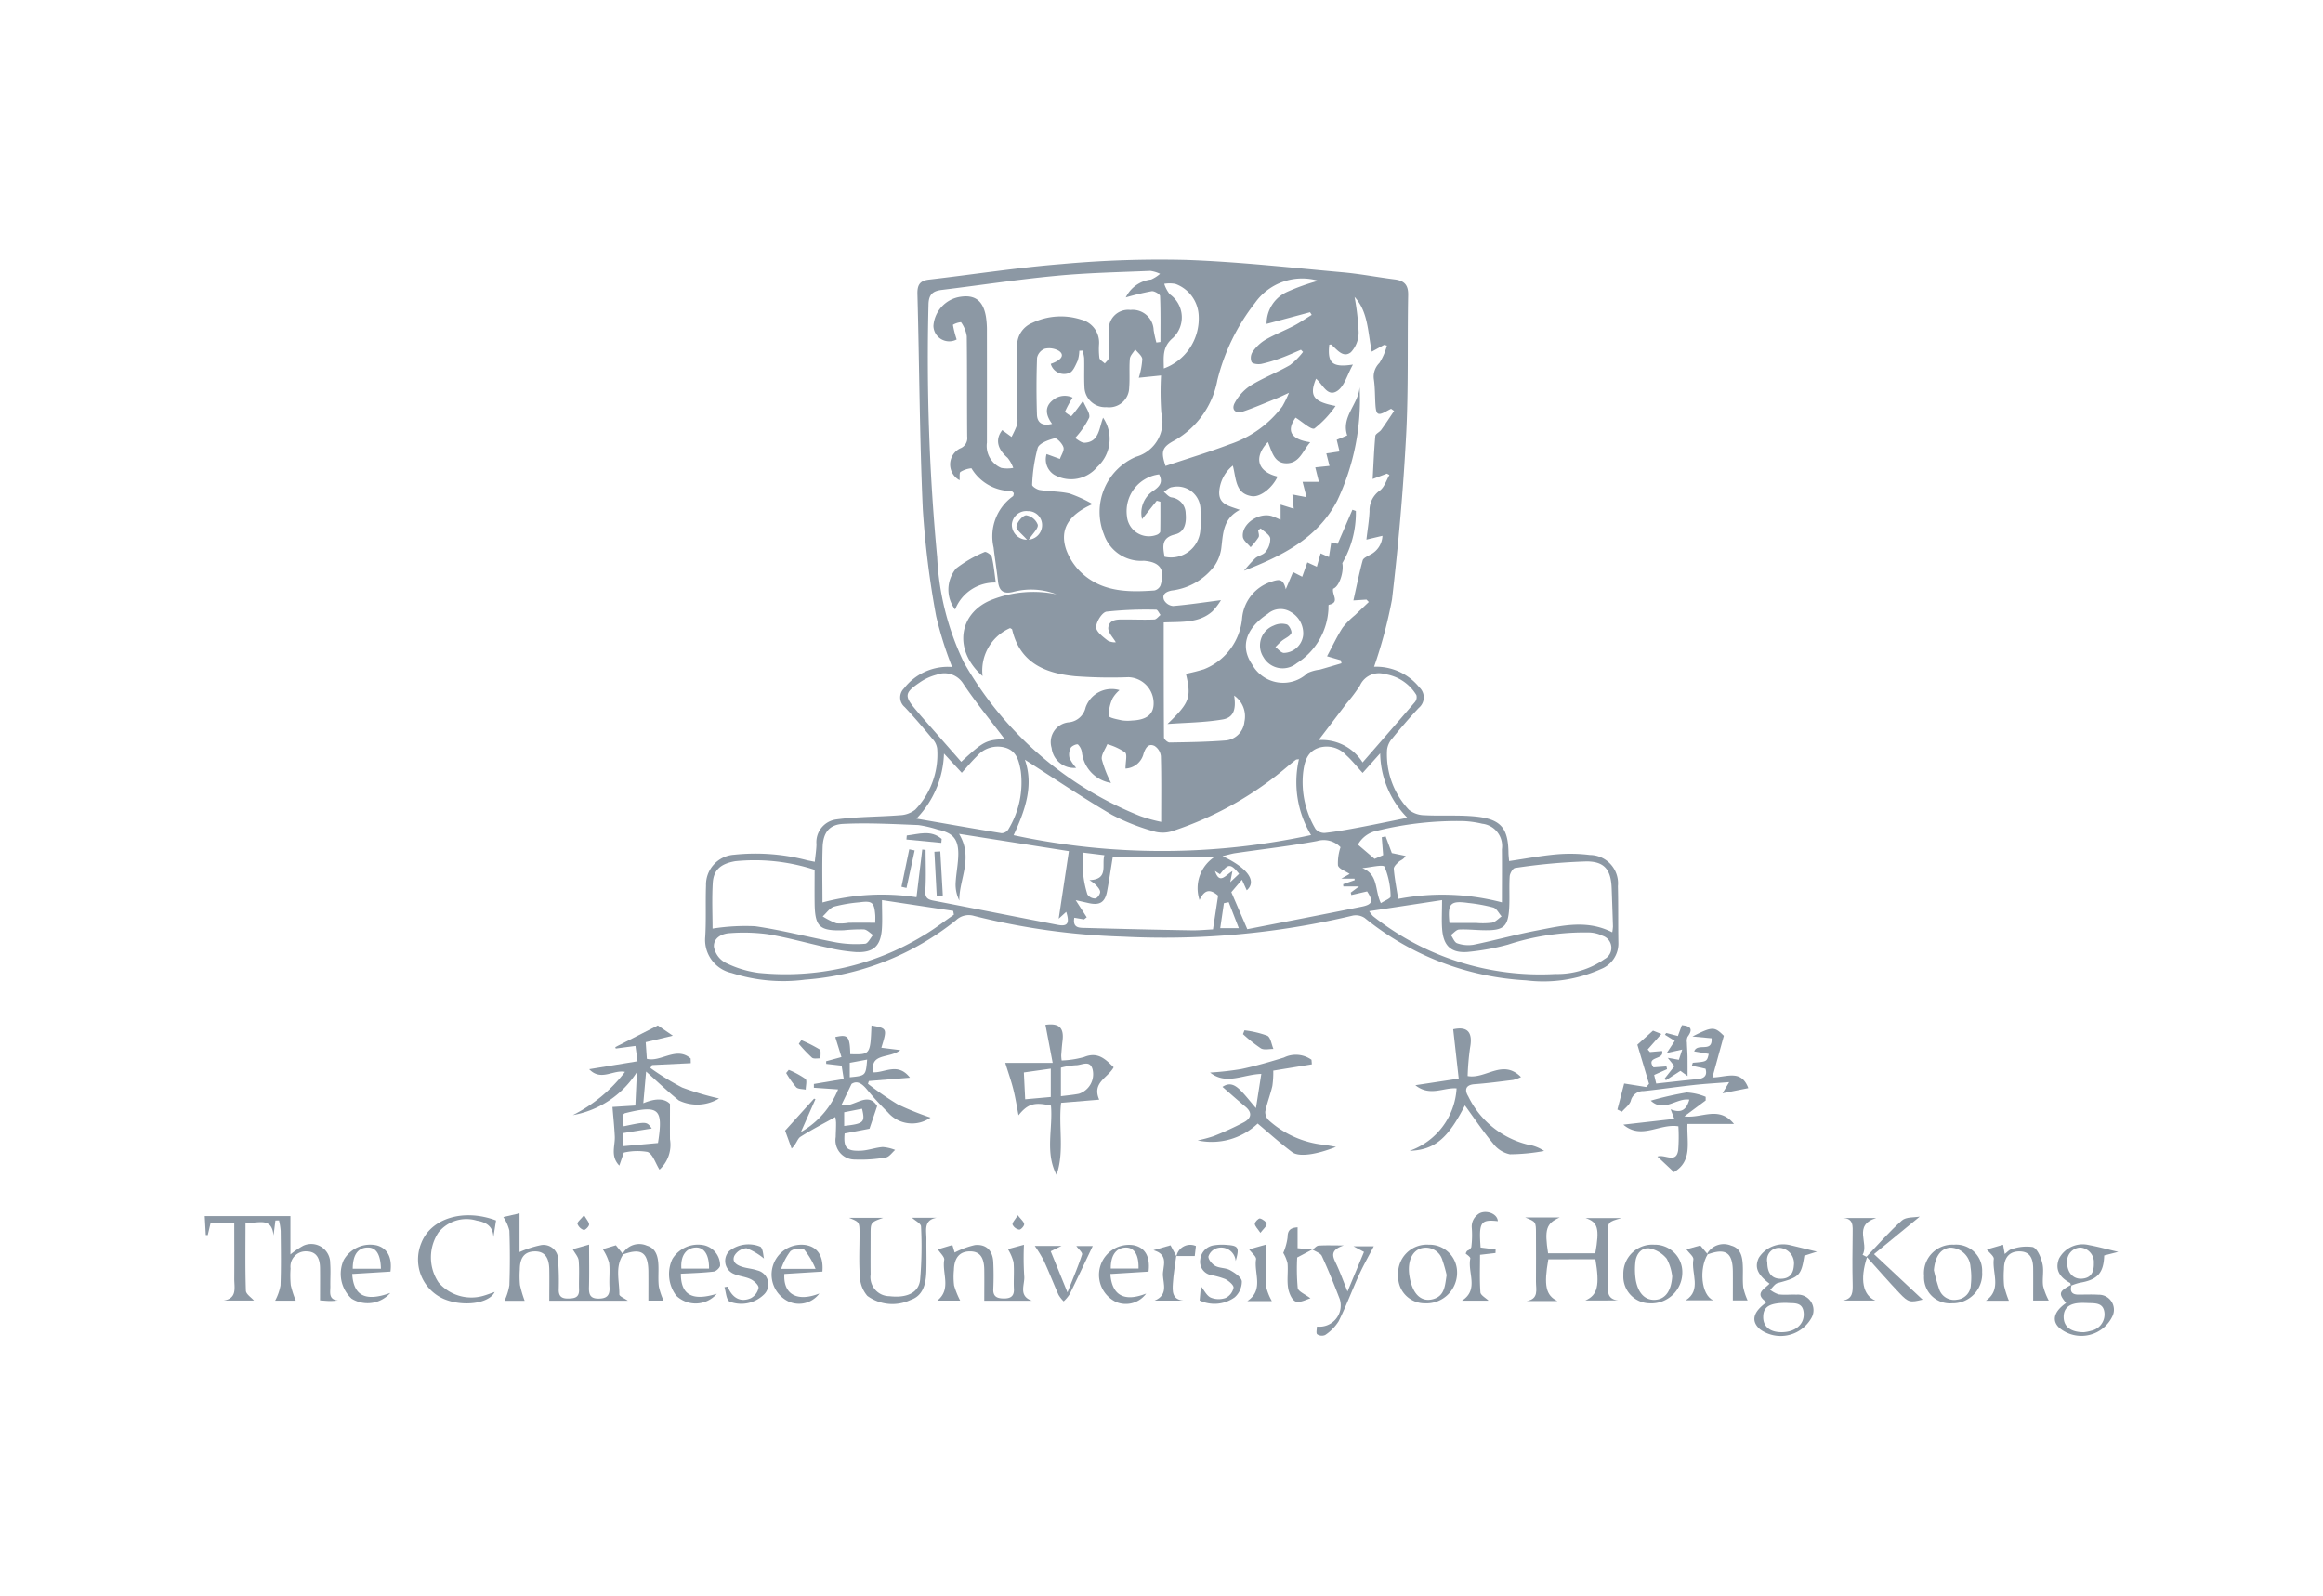
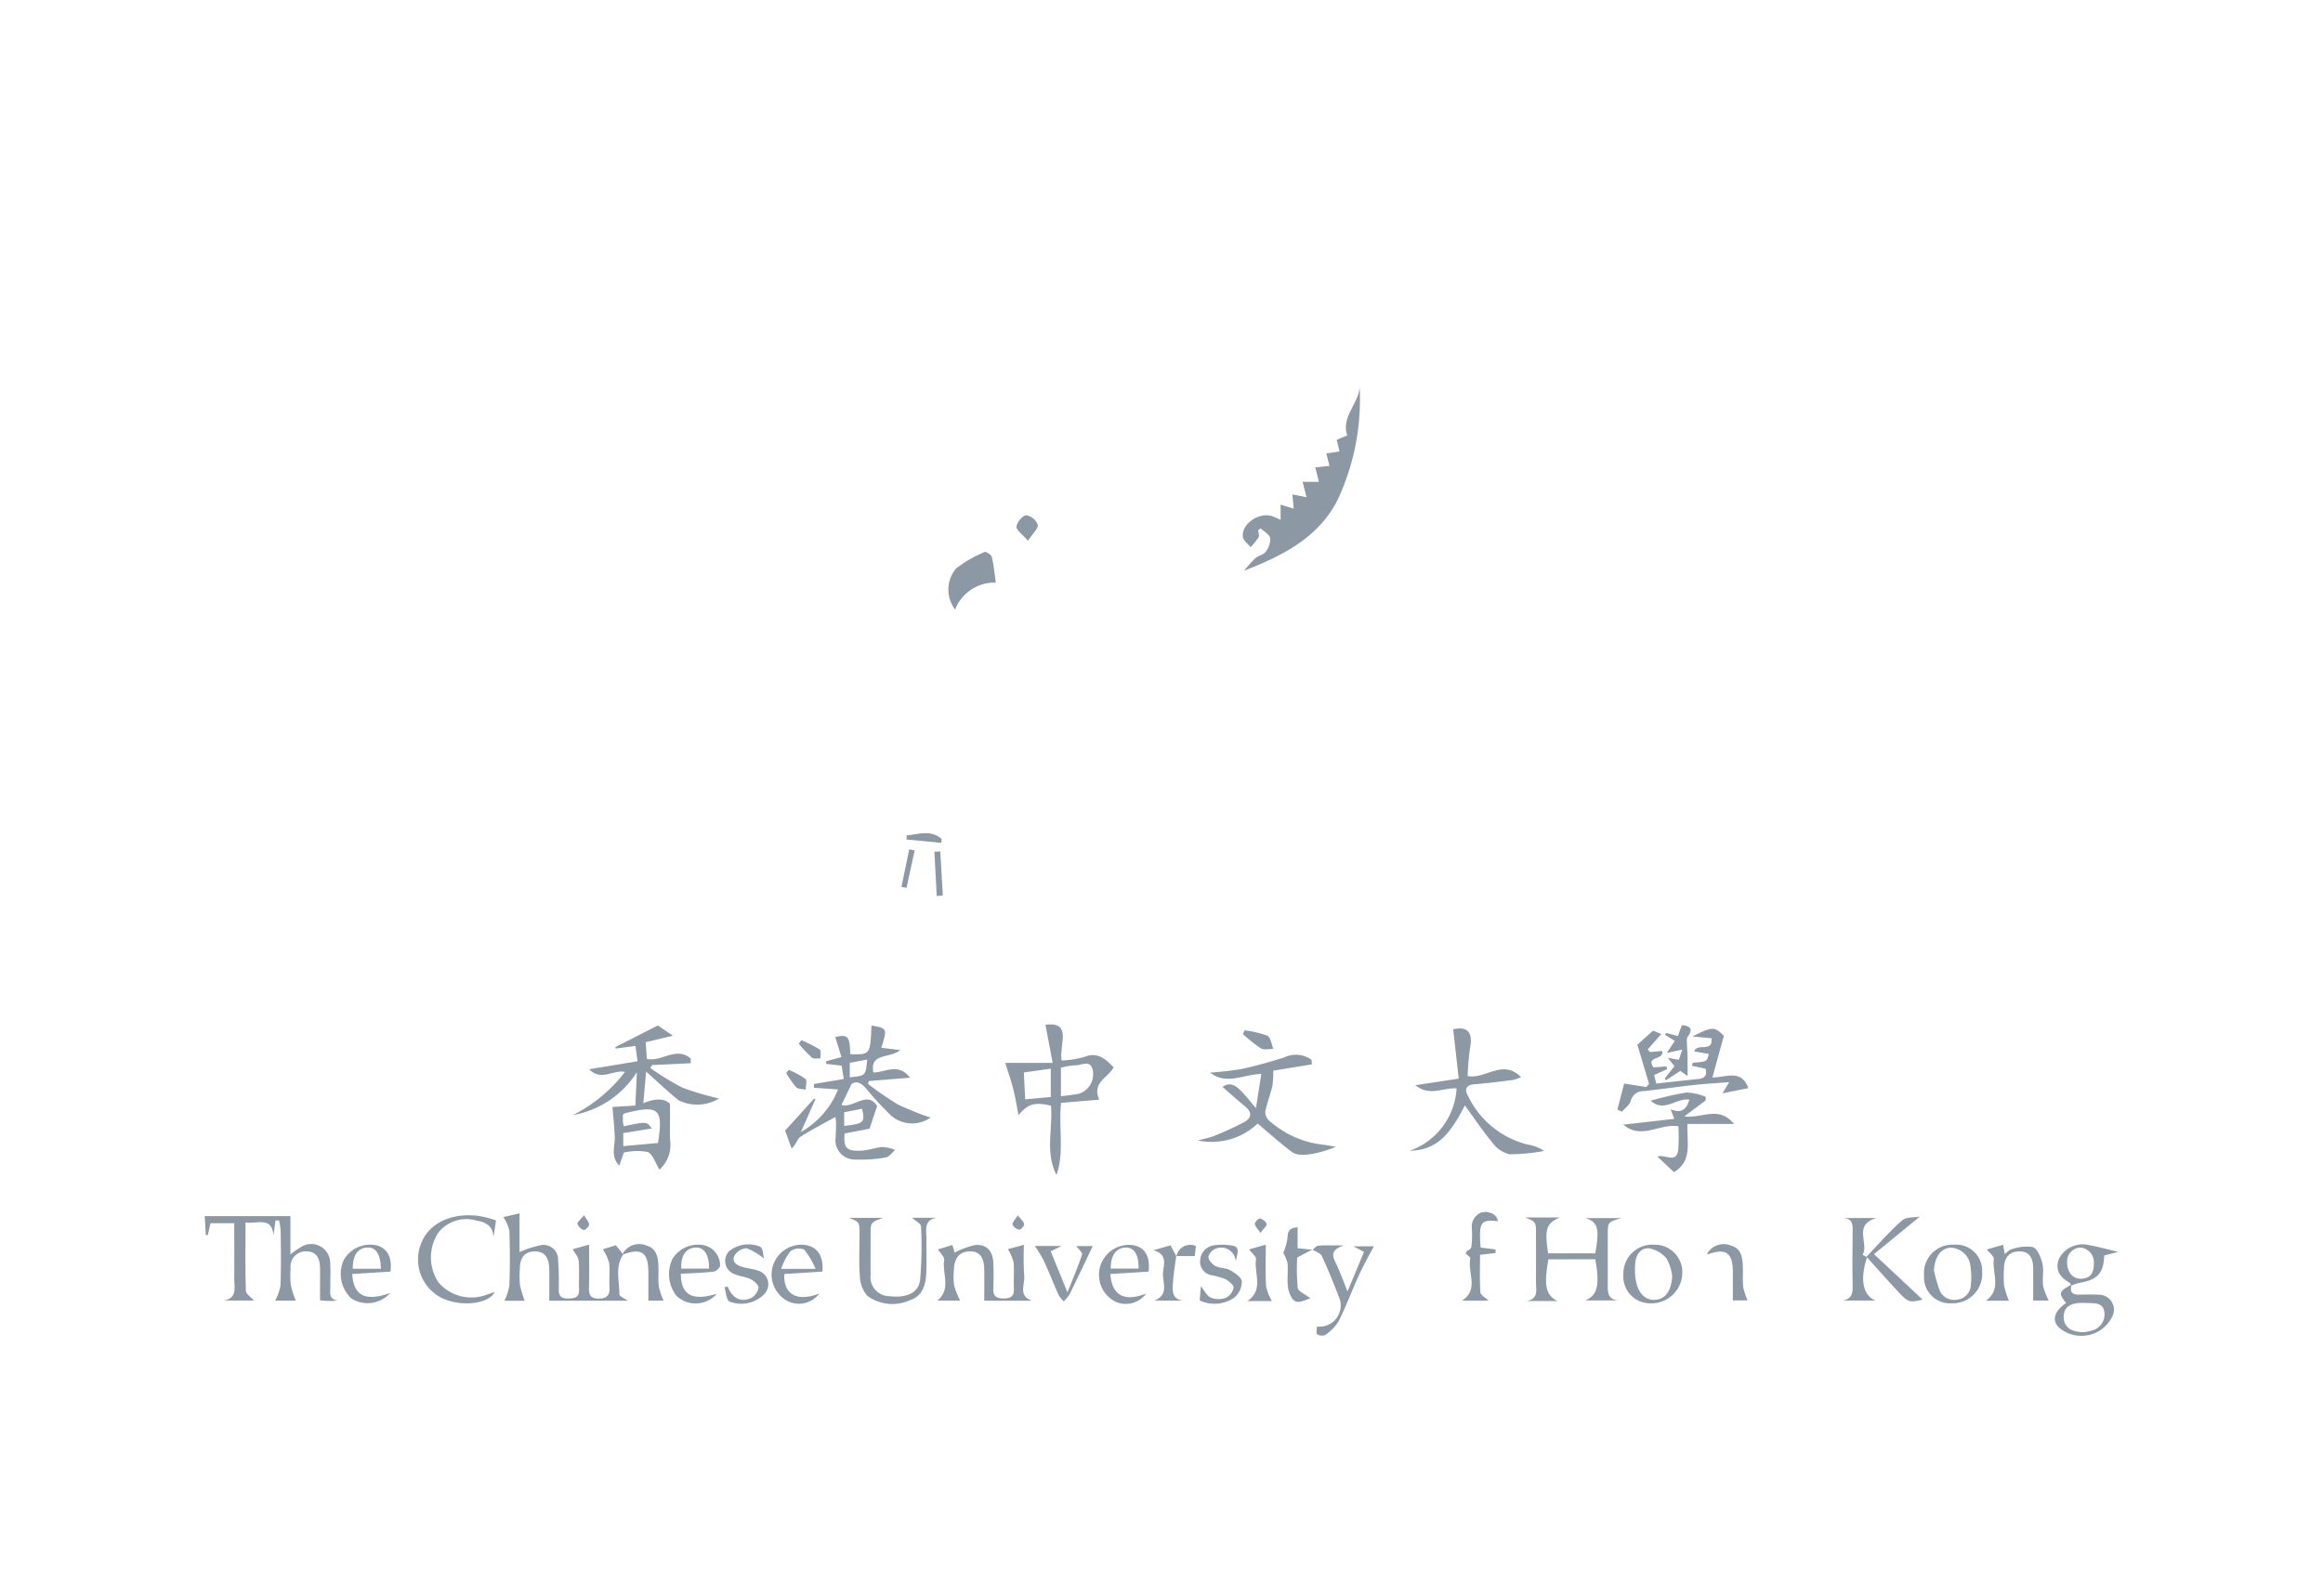
<svg xmlns="http://www.w3.org/2000/svg" viewBox="0 0 139.304 95.707">
  <title>资源 104</title>
  <g id="图层_2" data-name="图层 2">
    <g id="图层_1-2" data-name="图层 1">
      <rect width="139.304" height="95.707" style="fill:none" />
-       <path d="M82.4,39.992a3.32,3.32,0,0,1,2.714,1.234.819.819,0,0,1-.035,1.236c-.55.582-1.071,1.195-1.577,1.817a1.253,1.253,0,0,0-.324.694,4.835,4.835,0,0,0,1.313,3.6,1.512,1.512,0,0,0,.918.323c1.087.059,2.189-.035,3.261.1,1.372.18,1.762.735,1.789,2.118,0,.174.024.348.038.534.974-.143,1.91-.321,2.855-.405a9.525,9.525,0,0,1,1.99.039,1.7,1.7,0,0,1,1.679,1.871c.03,1.133.008,2.268.029,3.4a1.64,1.64,0,0,1-1.04,1.569,8.4,8.4,0,0,1-4.492.679,16.781,16.781,0,0,1-9.678-3.738.952.952,0,0,0-.728-.142,48.883,48.883,0,0,1-13.784,1.26,41.624,41.624,0,0,1-8.909-1.241,1.1,1.1,0,0,0-1.085.252,16.354,16.354,0,0,1-9.05,3.567,10.068,10.068,0,0,1-4.413-.4,2.029,2.029,0,0,1-1.579-2.176c.061-1.022.008-2.05.046-3.073a1.8,1.8,0,0,1,1.672-1.842,12.252,12.252,0,0,1,4.431.34c.109.02.216.043.42.083.035-.365.092-.706.1-1.048a1.377,1.377,0,0,1,1.174-1.492c1.267-.172,2.56-.153,3.839-.255a1.557,1.557,0,0,0,.915-.337A4.78,4.78,0,0,0,56.2,44.9a1.045,1.045,0,0,0-.275-.572c-.542-.65-1.089-1.3-1.668-1.914a.753.753,0,0,1-.049-1.122,3.326,3.326,0,0,1,2.886-1.287,22.208,22.208,0,0,1-.956-3.045,53.929,53.929,0,0,1-.8-6.418c-.193-4.293-.206-8.594-.322-12.891-.015-.555.138-.813.693-.878,2.651-.309,5.294-.719,7.952-.932a64.817,64.817,0,0,1,7.475-.249c3.133.111,6.257.462,9.383.742,1.04.093,2.069.294,3.107.425.567.072.831.312.818.935-.054,2.807.026,5.619-.122,8.421-.174,3.287-.463,6.573-.847,9.842A28.2,28.2,0,0,1,82.4,39.992ZM67.493,46.1c0-.415.12-.837-.025-.971a3.688,3.688,0,0,0-1.066-.493c-.12.307-.378.638-.328.915a7.111,7.111,0,0,0,.55,1.409,2.087,2.087,0,0,1-1.742-1.816.852.852,0,0,0-.238-.487c-.067-.05-.371.077-.436.2a.869.869,0,0,0-.073.608,2.327,2.327,0,0,0,.4.591,1.35,1.35,0,0,1-1.473-1.193,1.193,1.193,0,0,1,1-1.535,1.142,1.142,0,0,0,1.038-.895,1.657,1.657,0,0,1,2.034-1.039,1.948,1.948,0,0,0-.414.489,2.408,2.408,0,0,0-.231,1.055c.011.118.513.21.8.272a2.454,2.454,0,0,0,.6.007c.9-.038,1.317-.392,1.29-1.092a1.562,1.562,0,0,0-1.508-1.507,28.721,28.721,0,0,1-3.2-.059c-1.789-.175-3.311-.794-3.776-2.8-.008-.031-.067-.049-.122-.086a2.776,2.776,0,0,0-1.651,2.879c-1.8-1.568-1.432-3.846.628-4.605a6.8,6.8,0,0,1,3.8-.3,4.19,4.19,0,0,0-2.6-.142c-.563.136-.834-.05-.9-.616-.078-.685-.188-1.367-.267-2.052a2.95,2.95,0,0,1,1.16-3.071c.04-.027.037-.118.056-.187-.056-.048-.1-.119-.153-.127a2.792,2.792,0,0,1-2.391-1.362,1.517,1.517,0,0,0-.654.215c-.084.054-.04.3-.058.5A1.073,1.073,0,0,1,57.57,26.9.662.662,0,0,0,58,26.188c-.019-2.006,0-4.013-.026-6.02a1.927,1.927,0,0,0-.345-.845,1.221,1.221,0,0,0-.486.158,6.123,6.123,0,0,0,.225.88.948.948,0,0,1-1.394-.817A1.9,1.9,0,0,1,57.617,17.8c.863-.125,1.347.25,1.507,1.2a5.3,5.3,0,0,1,.058.864q.006,3.345,0,6.689a1.436,1.436,0,0,0,.862,1.516,1.99,1.99,0,0,0,.718,0,2.061,2.061,0,0,0-.34-.607c-.63-.549-.743-1.114-.321-1.663l.558.409a6.854,6.854,0,0,0,.336-.73,1.54,1.54,0,0,0,.009-.466c0-1.4.013-2.809-.006-4.214a1.449,1.449,0,0,1,.9-1.429,3.97,3.97,0,0,1,2.933-.2,1.419,1.419,0,0,1,1.074,1.5,4.418,4.418,0,0,0,.023.8c.026.128.212.224.325.334.083-.113.23-.221.237-.338.028-.511.018-1.024.017-1.537a1.159,1.159,0,0,1,1.282-1.338,1.263,1.263,0,0,1,1.392,1.208,7.147,7.147,0,0,0,.164.746l.243-.033c0-.919.018-1.838-.023-2.754-.005-.11-.346-.312-.5-.289a15.744,15.744,0,0,0-1.556.373,1.933,1.933,0,0,1,1.523-1.074,2.142,2.142,0,0,0,.534-.341,1.883,1.883,0,0,0-.586-.178c-1.892.081-3.789.117-5.673.3-2.282.216-4.551.563-6.828.841-.544.067-.789.27-.8.887A127.634,127.634,0,0,0,56.2,33.425a16.312,16.312,0,0,0,1.6,6.307,21.19,21.19,0,0,0,10.58,9.217,9.327,9.327,0,0,0,1.252.346c0-1.4.018-2.672-.018-3.938a.831.831,0,0,0-.385-.618c-.369-.169-.534.124-.649.456A1.173,1.173,0,0,1,67.493,46.1ZM79.946,35.312c-.09.37.43.82-.264.967-.022,0-.018.158-.018.242a4.083,4.083,0,0,1-1.909,3.265,1.324,1.324,0,0,1-1.985-.362,1.28,1.28,0,0,1,.608-1.9,1.1,1.1,0,0,1,.786-.07c.141.042.328.418.271.529-.1.2-.378.3-.57.458-.137.111-.256.246-.382.37.164.123.316.326.494.352a1.2,1.2,0,0,0,1.17-1.061,1.468,1.468,0,0,0-.753-1.4,1.156,1.156,0,0,0-1.369.116c-1.319.871-1.667,1.963-.944,3.026a2.127,2.127,0,0,0,3.34.519,2.449,2.449,0,0,1,.727-.2c.435-.124.87-.253,1.3-.38L80.4,39.6l-.821-.237c.337-.628.6-1.194.934-1.714a4.761,4.761,0,0,1,.744-.752c.274-.265.551-.525.827-.788l-.139-.144-.785.05c.192-.855.347-1.634.556-2.4.039-.145.285-.246.449-.342a1.324,1.324,0,0,0,.737-1.135l-.962.228c.075-.649.165-1.172.188-1.7a1.444,1.444,0,0,1,.617-1.243c.274-.2.389-.615.576-.933l-.154-.08-.851.321c.053-.959.083-1.772.159-2.581.012-.131.253-.228.352-.365.269-.371.518-.756.775-1.135l-.183-.132c-.074.04-.149.078-.223.119-.569.321-.677.264-.716-.386-.03-.489-.02-.983-.088-1.467a1.147,1.147,0,0,1,.328-1.014,3.6,3.6,0,0,0,.448-1.045L83,20.685l-.738.407c-.244-1.209-.22-2.4-1.032-3.28a14.926,14.926,0,0,1,.244,2.1,1.73,1.73,0,0,1-.462,1.213c-.467.373-.828-.157-1.175-.453-.024-.021-.082,0-.124,0-.12,1.091.169,1.392,1.419,1.194-.345.619-.506,1.286-.927,1.574-.6.41-.885-.393-1.285-.725-.415,1.009-.18,1.384,1.172,1.635A6.057,6.057,0,0,1,78.827,25.7c-.19.108-.737-.408-1.135-.649-.55.766-.317,1.3.881,1.475-.448.5-.627,1.238-1.388,1.263-.791.025-.906-.715-1.152-1.275-.874.928-.625,1.78.579,2.073-.3.663-1.028,1.249-1.54,1.174-1-.148-.934-1.037-1.142-1.833a2.2,2.2,0,0,0-.813,1.521c-.063.823.6.894,1.23,1.133-1.042.543-1,1.478-1.117,2.362a2.52,2.52,0,0,1-.386.978,3.772,3.772,0,0,1-2.589,1.5c-.332.073-.585.222-.453.568a.693.693,0,0,0,.543.36c.953-.081,1.9-.226,2.873-.351a3.874,3.874,0,0,1-.513.671c-.818.724-1.857.616-2.92.665,0,2.323,0,4.612.015,6.9,0,.105.219.3.334.3,1.134-.018,2.271-.033,3.4-.124a1.247,1.247,0,0,0,1.09-1.117,1.516,1.516,0,0,0-.616-1.574c.128.82-.026,1.32-.688,1.433-1.087.185-2.2.191-3.31.272,1.327-1.281,1.445-1.574,1.106-3.01A11.123,11.123,0,0,0,72.2,40.14a3.633,3.633,0,0,0,2.286-3.06,2.534,2.534,0,0,1,1.767-2.192c.432-.141.7-.2.851.457l.436-1.032.55.281.308-.861.57.259.225-.8.5.221.138-.885.385.091.885-2.045.207.074a6,6,0,0,1-.812,3.129C80.6,34.283,80.321,35.183,79.946,35.312ZM49.321,54.131a13.712,13.712,0,0,1,5.638-.314l.347-2.862.2.023c0,.806.037,1.615-.015,2.418-.026.406.091.549.469.622,2.489.478,4.975.979,7.465,1.456.6.114.728-.094.514-.78l-.452.411.611-4.053-6.586-1.037c.878,1.455,0,2.7.016,4a2.155,2.155,0,0,1-.224-1.006c.026-.6.158-1.193.162-1.791,0-.906-.333-1.264-1.222-1.456a7.145,7.145,0,0,0-1.169-.275c-1.5-.059-3.013-.143-4.513-.07-.847.041-1.2.54-1.231,1.391C49.293,51.9,49.321,52.985,49.321,54.131Zm13.69-32.307c.661-.227.842-.535.491-.778a1.168,1.168,0,0,0-.855-.129.751.751,0,0,0-.458.542c-.042,1.136-.042,2.274-.006,3.41.015.469.306.711.908.556-.381-.518-.471-1.023.057-1.433a1.1,1.1,0,0,1,1.173-.143,6.7,6.7,0,0,0-.455.842c-.015.039.364.285.378.27.215-.238.4-.5.7-.913.152.38.449.753.369,1.007a5.074,5.074,0,0,1-.844,1.219c.121.062.367.3.595.281.855-.061.842-.884,1.085-1.5a2.266,2.266,0,0,1-.349,2.952,2.039,2.039,0,0,1-2.595.463,1.089,1.089,0,0,1-.445-1.233l.8.292c.08-.236.27-.5.212-.7-.067-.226-.4-.574-.533-.54-.375.1-.918.294-1.012.578a9.674,9.674,0,0,0-.332,2.212c-.008.095.284.284.455.311.592.093,1.2.076,1.785.211a8.01,8.01,0,0,1,1.383.633c-1.47.655-1.983,1.542-1.582,2.734a3.586,3.586,0,0,0,.994,1.459c1.234,1.092,2.77,1.1,4.3.99a.523.523,0,0,0,.36-.3c.3-.948-.017-1.407-1-1.481A2.352,2.352,0,0,1,66.2,32.051a3.594,3.594,0,0,1,1.92-4.65,2.175,2.175,0,0,0,1.521-2.637,17.823,17.823,0,0,1-.017-2.243l-1.334.137A4.653,4.653,0,0,0,68.5,21.54c-.013-.2-.273-.389-.422-.583-.113.188-.307.369-.324.565-.048.576.007,1.16-.04,1.736a1.2,1.2,0,0,1-1.358,1.164,1.241,1.241,0,0,1-1.325-1.215c-.032-.578,0-1.159-.018-1.738a2.133,2.133,0,0,0-.1-.442l-.19.01a2.227,2.227,0,0,1-.1.605c-.13.271-.28.658-.505.729A.829.829,0,0,1,63.011,21.824ZM61.458,45.568c.549,1.561.006,3.058-.675,4.527a42.262,42.262,0,0,0,17.837-.008,6.15,6.15,0,0,1-.726-4.548c-.1.016-.152.009-.183.032-.142.106-.278.221-.418.331a20.5,20.5,0,0,1-6.981,3.945,1.906,1.906,0,0,1-1.035.042,12.926,12.926,0,0,1-2.6-1.017C64.9,47.832,63.19,46.674,61.458,45.568Zm28.607,8.557c0-1.1.011-2.142,0-3.185a1.343,1.343,0,0,0-1.179-1.532,5.918,5.918,0,0,0-1.119-.159,20,20,0,0,0-5.153.571,1.688,1.688,0,0,0-1.183.841l1,.854.513-.224-.083-1.073.232-.051.372,1,.828.172c-.135.222-.293.248-.393.338-.135.121-.33.3-.318.44.05.593.167,1.179.264,1.8A14.03,14.03,0,0,1,90.065,54.125Zm-25.56-.131.663,1.026-.162.127-.584-.1c-.117.663.357.6.7.613q3.167.09,6.334.143c.437.008.876-.037,1.283-.056.111-.728.209-1.377.308-2.026-.386-.32-.762-.485-1.114.264a2.244,2.244,0,0,1,.919-2.6h-6.12c-.121.738-.217,1.41-.344,2.076s-.435.851-1.086.712C65.063,54.12,64.827,54.066,64.505,53.994Zm15.883-3.179a1.4,1.4,0,0,0-1.41-.369c-1.618.3-3.257.486-4.887.724-.224.032-.442.1-.779.18,1.54.733,2.066,1.512,1.453,2.052l-.289-.634-.636.746.958,2.221c2.25-.441,4.56-.884,6.864-1.351.654-.133.7-.338.32-.916l-.945.217L81,53.54l.5-.372h-.944l-.01-.134.694-.243-.015-.089h-.79l.5-.284c-.247-.169-.633-.293-.7-.509A2.97,2.97,0,0,1,80.388,50.815ZM78.66,18.886l-.1-.159-2.606.7a2.086,2.086,0,0,1,1.209-1.909,12.374,12.374,0,0,1,1.89-.676,3.462,3.462,0,0,0-3.788,1.321A12.255,12.255,0,0,0,73,22.812,5.265,5.265,0,0,1,70.466,26.4c-.788.415-.867.666-.572,1.55,1.285-.431,2.585-.82,3.849-1.3a6.508,6.508,0,0,0,3.153-2.27,6.768,6.768,0,0,0,.4-.819c-.366.166-.541.254-.722.327-.679.271-1.351.567-2.044.8-.443.145-.706-.122-.484-.525a2.866,2.866,0,0,1,.944-1.035c.754-.464,1.595-.785,2.364-1.228a4.2,4.2,0,0,0,.785-.791l-.124-.131c-.385.161-.764.337-1.156.48a8.63,8.63,0,0,1-1.209.368c-.192.04-.51.009-.594-.112a.666.666,0,0,1,.058-.608,2.547,2.547,0,0,1,.755-.719c.558-.322,1.164-.558,1.737-.856C77.97,19.336,78.31,19.1,78.66,18.886ZM96.682,55.922a3.016,3.016,0,0,0,.043-.349c-.023-.757-.05-1.513-.077-2.269-.038-1.1-.393-1.632-1.5-1.636a35.675,35.675,0,0,0-4.291.393c-.131.015-.312.318-.324.5-.042.64.007,1.287-.032,1.928-.066,1.079-.329,1.314-1.4,1.309-.534,0-1.068-.068-1.6-.043-.17.007-.33.214-.494.33.123.171.214.44.375.493a2,2,0,0,0,.977.09c1.283-.263,2.549-.618,3.835-.861C93.663,55.525,95.157,55.146,96.682,55.922ZM42.73,55.7a12.534,12.534,0,0,1,2.547-.143c1.643.236,3.256.669,4.89.974a6.753,6.753,0,0,0,1.71.076c.17-.012.318-.341.476-.525-.182-.117-.357-.318-.549-.335a10.025,10.025,0,0,0-1.2.052c-1.465.051-1.737-.2-1.753-1.65-.008-.665,0-1.33,0-1.978a11.582,11.582,0,0,0-4.762-.516c-.87.155-1.3.516-1.347,1.316C42.686,53.921,42.73,54.878,42.73,55.7ZM52.89,53.99c0,.711.03,1.223-.006,1.729-.073,1.031-.509,1.435-1.557,1.387a10.163,10.163,0,0,1-1.709-.27c-1.194-.259-2.373-.6-3.576-.8a10.829,10.829,0,0,0-2.257-.065c-.491.021-1,.278-.974.814a1.346,1.346,0,0,0,.666.944,6.25,6.25,0,0,0,2.019.625,15.9,15.9,0,0,0,9.856-2.226c.644-.374,1.235-.839,1.85-1.263l-.042-.229Zm33.587,0-4.37.664a2.391,2.391,0,0,0,.225.294A16.131,16.131,0,0,0,93.276,58.42a4.9,4.9,0,0,0,2.952-.9.757.757,0,0,0-.121-1.388,2.007,2.007,0,0,0-.762-.2,14.808,14.808,0,0,0-4.919.728,14.371,14.371,0,0,1-2.418.439c-.989.075-1.444-.366-1.524-1.347C86.442,55.226,86.477,54.693,86.477,53.987ZM81.714,46.36c-.353-.385-.64-.752-.981-1.057a1.585,1.585,0,0,0-1.712-.428c-.665.259-.8.862-.875,1.46a5.485,5.485,0,0,0,.746,3.392.69.69,0,0,0,.57.23c.684-.075,1.364-.2,2.041-.327.922-.174,1.842-.368,2.894-.58a5.6,5.6,0,0,1-1.631-3.865ZM54.957,49.1c1.835.319,3.466.609,5.1.874a.5.5,0,0,0,.407-.221,5.411,5.411,0,0,0,.748-3.514c-.106-.576-.232-1.16-.882-1.379a1.645,1.645,0,0,0-1.755.507c-.31.3-.586.639-.9.985L56.608,45.2A5.87,5.87,0,0,1,54.957,49.1Zm5.29-4.766c-.87-1.152-1.729-2.2-2.479-3.318a1.325,1.325,0,0,0-1.606-.545,3.146,3.146,0,0,0-1.017.469c-.905.615-.921.81-.237,1.62.114.135.226.273.343.407l2.391,2.728C58.98,44.462,59.125,44.384,60.247,44.332Zm21.463,1.4c1.083-1.246,2.122-2.434,3.147-3.634a.465.465,0,0,0,.079-.41,2.659,2.659,0,0,0-1.882-1.255,1.243,1.243,0,0,0-1.5.682,9.5,9.5,0,0,1-.8,1.067c-.532.7-1.062,1.4-1.679,2.207A2.884,2.884,0,0,1,81.71,45.731ZM69.791,22.1a3.186,3.186,0,0,0,2.093-3.137,2.119,2.119,0,0,0-1.4-1.933,1.939,1.939,0,0,0-.668-.005,1.991,1.991,0,0,0,.335.63,1.686,1.686,0,0,1,.18,2.617C69.69,20.818,69.784,21.394,69.791,22.1Zm.045,11.294a1.76,1.76,0,0,0,2.146-1.619,5.345,5.345,0,0,0,.008-1.131,1.391,1.391,0,0,0-1.7-1.426c-.175.014-.337.186-.5.285.151.114.289.3.456.33a.973.973,0,0,1,.855.961c.054.552-.049,1.12-.627,1.258C69.639,32.251,69.722,32.76,69.836,33.394Zm-.329-4.939a2.226,2.226,0,0,0-1.928,2.507,1.321,1.321,0,0,0,1.83,1.1c.071-.035.167-.118.168-.18.013-.6.008-1.193.008-1.789l-.219-.059-.88,1.105a1.586,1.586,0,0,1,.7-1.716C69.525,29.183,69.764,28.932,69.507,28.455ZM86.92,55.363h1.632a4.335,4.335,0,0,0,.927-.02c.207-.046.379-.246.567-.377-.163-.183-.294-.469-.494-.531a9.8,9.8,0,0,0-1.5-.274C86.966,54.008,86.8,54.189,86.92,55.363Zm-34.434-.014c0-.159.01-.312,0-.463-.063-.77-.183-.868-.961-.763a8.811,8.811,0,0,0-1.509.257c-.262.084-.456.385-.681.587a4.374,4.374,0,0,0,.822.415,2.768,2.768,0,0,0,.727-.031C51.39,55.343,51.9,55.349,52.486,55.349ZM66.912,38.526c-.146-.267-.488-.6-.45-.89.07-.522.607-.477,1.029-.478.577,0,1.154.024,1.73,0,.127-.006.248-.177.371-.272-.087-.11-.174-.316-.26-.316a22.32,22.32,0,0,0-2.975.118c-.264.037-.618.6-.625.927-.007.27.411.585.7.811A.926.926,0,0,0,66.912,38.526ZM64.943,51.138c0,.491-.032.874.008,1.25a6.143,6.143,0,0,0,.258,1.263.559.559,0,0,0,.472.24c.115-.01.289-.247.292-.386s-.15-.308-.266-.435a2.428,2.428,0,0,0-.379-.28c1.186-.041.717-.919.9-1.494Zm17.864,3.034c.224-.147.593-.29.584-.4a4.819,4.819,0,0,0-.361-1.783c-.083-.16-.871.043-1.336.08C82.678,52.47,82.428,53.391,82.807,54.172ZM61.638,30.657a.869.869,0,0,0-.96.8.9.9,0,0,0,.867.912.875.875,0,0,0,.945-.815A.834.834,0,0,0,61.638,30.657ZM74.289,55.673l-.606-1.559-.289.061-.22,1.5Zm-1.431-3.431c.281.84.635.244,1.048.006l-.132.664.53-.5c-.51-.633-.652-.626-1.145.025Z" style="fill:#8c98a4" />
      <path d="M50.258,65.345l-1.452-.1,0-.226,1.791-.3-.127-.8-.924-.106-.007-.158.921-.251-.371-1.2c.761-.176.872-.051.9,1.027,1.2.032,1.2.032,1.271-1.721.95.172.95.172.592,1.335l1.137.141c-.651.528-1.842.144-1.615,1.334.691.029,1.475-.614,2.193.321l-2.464.2-.054.168a18.753,18.753,0,0,0,1.784,1.232,17.457,17.457,0,0,0,1.968.793,1.916,1.916,0,0,1-2.564-.321,16.487,16.487,0,0,1-1.22-1.329c-.3-.369-.6-.6-.951-.368l-.608,1.263c.723.21,1.556-.882,2.142.065l-.459,1.357-1.492.285c-.072.856.105,1.072.979,1.033.438-.019.868-.189,1.307-.22a2.555,2.555,0,0,1,.745.174c-.185.158-.354.42-.559.452a8.677,8.677,0,0,1-1.854.126,1.156,1.156,0,0,1-1.152-1.348c.006-.289.025-.578.021-.866A2,2,0,0,0,50.091,67c-.689.384-1.412.753-2.093,1.188-.184.118-.238.439-.527.7l-.39-1.072L48.816,65.9l.083.031-.871,1.97A5.143,5.143,0,0,0,50.258,65.345Zm.365,2.189c1.182-.134,1.266-.214,1.071-1.03l-1.071.211Zm.335-2.917c.96-.094.96-.094,1.042-1.062l-1.042.193Z" style="fill:#8c98a4" />
      <path d="M38.577,66.173c.636-.266,1.233-.34,1.6.041,0,.809-.007,1.465,0,2.121a2.009,2.009,0,0,1-.629,1.822c-.244-.389-.4-.936-.717-1.064a3.6,3.6,0,0,0-1.423.041l-.269.781c-.552-.571-.245-1.184-.272-1.752-.029-.59-.092-1.179-.139-1.766l1.373-.085.092-2.007a5.732,5.732,0,0,1-3.84,2.581,9.077,9.077,0,0,0,3.126-2.593c-.714-.144-1.436.583-2.147-.16l2.9-.477-.126-.92-1.182.157-.026-.086,2.55-1.3.9.615-1.627.389.069,1c.836.217,1.776-.774,2.626-.021l.007.282-2.322.112-.1.175a15.592,15.592,0,0,0,1.908,1.173,16.852,16.852,0,0,0,2.209.656,2.524,2.524,0,0,1-2.412.117c-.668-.536-1.288-1.132-1.961-1.731Zm-1.2,2.574,2.08-.189c.322-2.059.081-2.3-1.981-1.786-.037.01-.067.048-.12.087,0,.139-.006.292,0,.445a1.679,1.679,0,0,0,.047.251c1.375-.289,1.375-.289,1.681.132l-1.709.275Z" style="fill:#8c98a4" />
      <path d="M60.283,63.753h2.843l-.434-2.284c.819-.113,1.124.172,1.024.967-.036.287-.056.576-.078.864a2.508,2.508,0,0,0,.027.31,5.773,5.773,0,0,0,1.347-.209c.829-.339,1.284.138,1.771.616-.337.632-1.319.91-.867,1.943l-2.285.189c-.167,1.439.212,2.911-.274,4.323-.7-1.342-.21-2.774-.334-4.153-.992-.229-1.4-.105-1.945.577-.1-.515-.181-1.035-.308-1.543S60.468,64.354,60.283,63.753Zm3.337,2c.384-.051.734-.079,1.076-.146a1.233,1.233,0,0,0,.826-1.453c-.157-.609-.662-.251-1.011-.26a4.616,4.616,0,0,0-.891.147ZM63.012,64.1l-1.614.228.079,1.61,1.535-.138Z" style="fill:#8c98a4" />
      <path d="M88.011,64.544c1.092.2,2.1-1.051,3.2.062a2.57,2.57,0,0,1-.471.171c-.772.095-1.544.2-2.32.256-.564.042-.589.373-.375.723A5.4,5.4,0,0,0,91.6,68.649a2.428,2.428,0,0,1,1,.386,11.788,11.788,0,0,1-2.053.2,1.708,1.708,0,0,1-1.012-.648c-.6-.726-1.132-1.517-1.689-2.283-1.009,1.973-1.808,2.671-3.319,2.724a4.225,4.225,0,0,0,2.821-3.745c-.782-.066-1.6.512-2.472-.19l2.6-.395-.332-2.961c.845-.186,1.193.157,1.011,1.116A15.59,15.59,0,0,0,88.011,64.544Z" style="fill:#8c98a4" />
      <path d="M78.669,63.841l-2.314.378a5.557,5.557,0,0,1-.055.921c-.12.518-.32,1.019-.426,1.539a.692.692,0,0,0,.223.528,5.832,5.832,0,0,0,3.3,1.46c.216.028.43.072.721.121-1.16.461-2.212.629-2.63.318-.71-.527-1.367-1.126-2.069-1.714a4,4,0,0,1-3.6,1.009,7.865,7.865,0,0,0,.973-.26,19.026,19.026,0,0,0,1.8-.825c.43-.232.536-.567.092-.935s-.9-.775-1.375-1.188c.463-.318.8-.074,1.1.228.274.273.511.584.907,1.046l.321-2.052c-1.124.037-2.1.686-3.071-.081a17.99,17.99,0,0,0,1.863-.209c.864-.183,1.717-.43,2.561-.691a1.613,1.613,0,0,1,1.658.133Z" style="fill:#8c98a4" />
      <path d="M14.722,73.324c0,1.425-.023,2.759.023,4.09.007.209.325.407.483.592H13.415c.827-.133.63-.774.633-1.307.007-1.107,0-2.214,0-3.329H12.625l-.167.714-.117-.006-.063-1.134h5.138v2.3a5.107,5.107,0,0,1,.772-.524A1.138,1.138,0,0,1,19.8,75.771c.036.466,0,.936.009,1.4,0,.352-.117.781.467.835-.165.01-.33.029-.494.028s-.348-.021-.591-.037c0-.667.007-1.308,0-1.948-.01-.666-.282-.984-.819-.99a.912.912,0,0,0-.947,1.026,5.966,5.966,0,0,0,.012,1,5.958,5.958,0,0,0,.3.929H16.5a3.162,3.162,0,0,0,.321-.91c.042-1.09.022-2.182.011-3.274a4.042,4.042,0,0,0-.1-.629l-.216.006-.113.9C16.293,72.918,15.415,73.44,14.722,73.324Z" style="fill:#8c98a4" />
      <path d="M37.376,75.237c-.514.753-.226,1.594-.236,2.4,0,.116.309.236.51.38H32.939c0-.648.01-1.266,0-1.884-.015-.746-.31-1.089-.895-1.071s-.869.364-.873,1.081a5.689,5.689,0,0,0,.01.933,7.093,7.093,0,0,0,.281.946H30.253a3.535,3.535,0,0,0,.293-.932q.057-1.638,0-3.278A2.57,2.57,0,0,0,30.185,73l.969-.222V75.1a6.372,6.372,0,0,1,1.308-.419.879.879,0,0,1,1.006.918,17.076,17.076,0,0,1,.038,1.738c-.012.421.183.555.563.548.362-.007.671-.041.655-.53-.019-.579.028-1.162-.022-1.737-.019-.228-.223-.441-.357-.687l.981-.278c0,.895.016,1.728-.006,2.56-.012.424.073.679.57.677.481,0,.692-.178.66-.677s.037-.987-.023-1.47a2.992,2.992,0,0,0-.381-.813l.786-.236.409.508Z" style="fill:#8c98a4" />
      <path d="M101.513,63.746c.85-.069.85-.069.956-.531l-.873-.151c.194-.55,1.117.118,1.043-.788l-1.147-.106c1.2-.612,1.318-.6,1.883-.042l-.687,2.5c.856-.011,1.728-.508,2.155.64l-1.549.309.4-.669c-.8.064-1.471.1-2.141.175-1,.11-1.988.256-2.983.363a.764.764,0,0,0-.775.583c-.076.249-.349.438-.533.654l-.271-.132.406-1.56,1.323.21.169-.192-.7-2.347.938-.843.5.2-.819.93.137.154.727-.064c.157.559-1.007.292-.517.983l.778-.057.038.166-.775.347.123.515c.849-.092,1.664-.189,2.48-.267.422-.04.594-.229.476-.622l-.817-.18Z" style="fill:#8c98a4" />
      <path d="M92.85,75.536c-.282,1.583-.149,2.161.546,2.5H91.541c.757-.12.563-.7.567-1.157.01-.959,0-1.918,0-2.877,0-.718,0-.718-.652-.978h2.079c-.818.359-.922.716-.7,2.151h2.83c.266-1.49.157-1.872-.582-2.113h2.156c-.825.231-.826.231-.828,1.014,0,.959,0,1.918,0,2.877,0,.48-.059.981.64,1.048H95.071c.736-.32.867-.9.6-2.469Z" style="fill:#8c98a4" />
      <path d="M111.927,75.385c.7-.735,1.368-1.51,2.128-2.18.252-.222.745-.17,1.069-.232l-2.745,2.252,2.913,2.726c-.74.182-.845.177-1.374-.378-.642-.673-1.251-1.378-1.958-2.161-.445,1.35-.238,2.29.5,2.594h-1.951c.6-.1.6-.516.59-.99-.025-1-.013-2,0-3.006,0-.459.079-.949-.636-.953h2.05c-1.422.445-.414,1.517-.817,2.211Z" style="fill:#8c98a4" />
      <path d="M101.192,67.417c-.043,1.122.312,2.222-.809,2.888l-.992-.932c.429-.167,1.129.447,1.245-.383a10.241,10.241,0,0,0,.012-1.433c-1.134-.186-2.215.828-3.3-.1l3.056-.347-.22-.573c.685.277.962-.024,1.121-.58-.785-.113-1.526.8-2.312.062a19.624,19.624,0,0,1,2.156-.491,3.489,3.489,0,0,1,1.136.262l0,.217-1.278.952c1.048.144,2.059-.668,2.977.458Z" style="fill:#8c98a4" />
      <path d="M61.882,78.018H59.023c0-.64.008-1.255,0-1.869-.013-.759-.292-1.1-.876-1.089-.6.007-.927.385-.944,1.117a4.139,4.139,0,0,0,.012.932,5.08,5.08,0,0,0,.363.9H56.211c.853-.683.275-1.629.411-2.436.03-.178-.237-.406-.38-.633l.869-.262.136.451a5.155,5.155,0,0,1,1.217-.447c.683-.068,1.072.338,1.1,1.037.024.533.025,1.07,0,1.6-.02.471.249.559.629.563s.633-.11.608-.573c-.029-.533.028-1.072-.022-1.6a2.874,2.874,0,0,0-.338-.784l.962-.261a17.528,17.528,0,0,0,.015,1.858C61.48,77.025,61.033,77.722,61.882,78.018Z" style="fill:#8c98a4" />
-       <path d="M105.943,78.106c-.786-.522-.121-.79.171-1.11-.729-.548-.907-.982-.647-1.543a1.734,1.734,0,0,1,1.907-.761c.485.114.969.235,1.585.384l-.757.242c-.185,1.19-.309,1.3-1.59,1.638-.177.046-.309.266-.461.405a1.642,1.642,0,0,0,.515.277c.35.045.711,0,1.066.016a.936.936,0,0,1,.871,1.437,2.115,2.115,0,0,1-3.055.644C104.992,79.251,105.107,78.7,105.943,78.106Zm1.2.04c-1.021,0-1.389.222-1.407.816s.391.943,1.1.942c.788,0,1.336-.433,1.33-1.072C108.154,78.039,107.537,78.194,107.138,78.146Zm-1.162-2.438c0,.678.282,1,.821.994s.743-.337.772-.8a.928.928,0,0,0-.857-1.053A.722.722,0,0,0,105.976,75.708Z" style="fill:#8c98a4" />
      <path d="M50.911,73.046h2.056c-.758.271-.758.271-.759,1,0,.8-.009,1.6,0,2.4a1.144,1.144,0,0,0,1.131,1.3c1.034.121,1.753-.2,1.838-.983a23.161,23.161,0,0,0,.055-3.2c-.005-.175-.345-.34-.541-.52H56.17c-.809.137-.608.767-.615,1.292-.008.667.02,1.336-.009,2-.03.694-.2,1.385-.932,1.632a2.556,2.556,0,0,1-2.6-.238,1.869,1.869,0,0,1-.45-1.19c-.068-.841-.019-1.691-.021-2.537C51.543,73.3,51.541,73.3,50.911,73.046Z" style="fill:#8c98a4" />
      <path d="M29.746,73.205l-.157,1c-.022-.67-.46-.9-1-.991a2.146,2.146,0,0,0-2.288.7,2.7,2.7,0,0,0,0,3.014,2.6,2.6,0,0,0,2.79.762c.186-.058.369-.128.573-.2-.323.7-1.9.908-3.05.421a2.579,2.579,0,0,1-1.349-3.354C25.838,73.08,27.791,72.471,29.746,73.205Z" style="fill:#8c98a4" />
      <path d="M120.468,78.018h-1.382c.971-.683.368-1.662.477-2.5.021-.161-.255-.36-.418-.573l.974-.282.1.553c.153-.112.265-.254.4-.28a2.627,2.627,0,0,1,1.288-.134c.284.11.486.627.572,1,.1.423-.02.891.04,1.328a3.875,3.875,0,0,0,.34.877h-.935c0-.651.005-1.29,0-1.929-.007-.709-.278-1.025-.852-1.017s-.9.372-.9,1.057a6.267,6.267,0,0,0,.008,1A5.756,5.756,0,0,0,120.468,78.018Z" style="fill:#8c98a4" />
      <path d="M78.71,74.961c.119-.086.232-.236.356-.245.42-.031.843-.012,1.517-.012-.9.3-.638.71-.437,1.141.225.482.405.984.661,1.619l.988-2.371-.626-.335h1.213c-.272.523-.6,1.094-.874,1.69-.426.929-.781,1.892-1.235,2.806a2.738,2.738,0,0,1-.807.82.5.5,0,0,1-.478-.045c-.078-.064-.016-.3-.016-.462a1.274,1.274,0,0,0,1.371-1.644c-.335-.87-.683-1.737-1.074-2.582-.083-.181-.376-.266-.572-.395Z" style="fill:#8c98a4" />
      <path d="M117.172,74.659a1.562,1.562,0,0,1,1.692,1.637,1.763,1.763,0,0,1-1.8,1.875,1.556,1.556,0,0,1-1.683-1.647A1.706,1.706,0,0,1,117.172,74.659Zm-1.2,1.54a10.574,10.574,0,0,0,.319,1.138.942.942,0,0,0,1.066.617.919.919,0,0,0,.83-.9A4.058,4.058,0,0,0,118.167,76a1.234,1.234,0,0,0-1.228-1.164C116.362,74.9,116.038,75.38,115.968,76.2Z" style="fill:#8c98a4" />
-       <path d="M85.446,78.172a1.59,1.59,0,0,1-1.6-1.671,1.723,1.723,0,0,1,1.824-1.842,1.655,1.655,0,0,1,1.707,1.657A1.834,1.834,0,0,1,85.446,78.172Zm1.305-1.691a8.537,8.537,0,0,0-.253-.894,1.03,1.03,0,0,0-1.062-.746c-.7.042-1.067.75-.913,1.707.17,1.052.684,1.566,1.4,1.379S86.648,77.121,86.751,76.481Z" style="fill:#8c98a4" />
      <path d="M98.93,78.172a1.6,1.6,0,0,1-1.581-1.692A1.739,1.739,0,0,1,99.2,74.659a1.646,1.646,0,0,1,1.684,1.679A1.852,1.852,0,0,1,98.93,78.172Zm1.348-1.614a2.934,2.934,0,0,0-.33-1.059,1.767,1.767,0,0,0-1.051-.622c-.479-.046-.793.36-.832.863a4.164,4.164,0,0,0,.029,1.047c.151.819.59,1.226,1.192,1.175S100.224,77.4,100.278,76.558Z" style="fill:#8c98a4" />
      <path d="M49.317,76.272l-2.282.142c-.074,1.232.779,1.692,2.1,1.17a1.518,1.518,0,0,1-1.866.472,1.79,1.79,0,0,1,1.027-3.38C49.023,74.789,49.394,75.338,49.317,76.272Zm-.41-.163a4.7,4.7,0,0,0-.678-1.154.86.86,0,0,0-.826.092,3.763,3.763,0,0,0-.561,1.062Z" style="fill:#8c98a4" />
      <path d="M40.829,76.4c0,1.275.693,1.655,2.157,1.2a1.678,1.678,0,0,1-2.432.115,2.139,2.139,0,0,1-.232-2.2,1.8,1.8,0,0,1,1.893-.824,1.242,1.242,0,0,1,.968,1.208c.011.116-.231.355-.376.371C42.151,76.349,41.488,76.366,40.829,76.4Zm.031-.308h1.659c.012-.818-.29-1.279-.791-1.263C41.141,74.852,40.8,75.326,40.86,76.1Z" style="fill:#8c98a4" />
      <path d="M68.875,76.274l-2.29.142c.092,1.291.842,1.688,2.147,1.173a1.512,1.512,0,0,1-1.813.5,1.8,1.8,0,0,1,1.052-3.4C68.661,74.822,68.985,75.361,68.875,76.274Zm-.6-.184c.02-.824-.259-1.267-.766-1.258-.573.011-.907.458-.9,1.258Z" style="fill:#8c98a4" />
      <path d="M23.407,77.55a1.822,1.822,0,0,1-2.323.343,2.019,2.019,0,0,1-.474-2.311,1.824,1.824,0,0,1,1.982-.882c.635.173.933.717.823,1.573l-2.294.141C21.2,77.718,21.908,78.091,23.407,77.55ZM22.843,76.1c-.025-.874-.291-1.281-.8-1.271-.579.012-.89.439-.891,1.271Z" style="fill:#8c98a4" />
      <path d="M124.217,77.108c-.1.372.046.547.429.543.4,0,.8-.019,1.2.007a.9.9,0,0,1,.848,1.254,2.062,2.062,0,0,1-3.207.729c-.472-.446-.3-.991.412-1.486-.467-.575-.438-.687.281-1.08Zm.728,2.8a2.549,2.549,0,0,0,.454-.089,1,1,0,0,0,.8-1.076c-.061-.622-.57-.569-1.012-.587-.132-.006-.264-.009-.4-.006-.684.016-1.035.3-1.035.838C123.753,79.554,124.149,79.9,124.945,79.906Z" style="fill:#8c98a4" />
      <path d="M43.636,77.173c.277.683.769.961,1.389.692a.905.905,0,0,0,.463-.618c.019-.156-.26-.415-.461-.514-.313-.155-.69-.178-1.012-.319a.841.841,0,0,1-.277-1.38,1.859,1.859,0,0,1,1.868-.249c.164.156.154.5.21.706a3.816,3.816,0,0,0-1.052-.621.9.9,0,0,0-.728.46c-.171.393.192.581.533.676.277.078.572.1.843.193a.854.854,0,0,1,.367,1.477,1.945,1.945,0,0,1-2.035.392c-.2-.136-.207-.566-.3-.863Z" style="fill:#8c98a4" />
      <path d="M89.261,78.013H87.67c1.037-.658.326-1.679.5-2.518.021-.1-.228-.256-.275-.3.1-.3.176-.1.336-.384a5.835,5.835,0,0,0,.026-1.2.9.9,0,0,1,.341-.746c.358-.343,1.187-.139,1.224.382-1.036-.111-1.147.055-1.034,1.583l.9.115-.007.213-.927.108c0,.753-.032,1.506.023,2.252C88.794,77.692,89.1,77.85,89.261,78.013Z" style="fill:#8c98a4" />
      <path d="M74.1,75.641a.872.872,0,0,0-1.117-.774.764.764,0,0,0-.515.494c-.023.176.214.463.408.571.263.145.626.109.888.255.285.159.677.418.706.67a1.271,1.271,0,0,1-.43.957,2.079,2.079,0,0,1-2.1.187l.076-.854c.193.238.339.563.583.68a1.258,1.258,0,0,0,.9.024.882.882,0,0,0,.474-.613c.017-.156-.28-.4-.488-.514a4.807,4.807,0,0,0-.829-.237.812.812,0,0,1-.681-.924.958.958,0,0,1,.871-.873,2.942,2.942,0,0,1,.733-.016C74.267,74.72,74.332,74.832,74.1,75.641Z" style="fill:#8c98a4" />
      <path d="M62.052,74.732H63.66l-.652.322,1.005,2.465c.344-.868.642-1.559.875-2.271.038-.115-.214-.324-.344-.506h.984c-.44.922-.908,1.918-1.393,2.9a2.186,2.186,0,0,1-.351.413,2.008,2.008,0,0,1-.307-.391c-.308-.69-.581-1.4-.9-2.081A7.93,7.93,0,0,0,62.052,74.732Z" style="fill:#8c98a4" />
      <path d="M78.7,74.946l-.911.481a12.661,12.661,0,0,0,.032,1.825c.03.214.444.374.764.622-.231.06-.612.283-.886.19-.225-.077-.408-.516-.455-.818-.075-.478.009-.979-.033-1.464a2.172,2.172,0,0,0-.257-.629,3.465,3.465,0,0,0,.259-.937c0-.447.2-.572.6-.6v1.253l.9.088Z" style="fill:#8c98a4" />
      <path d="M124.178,77.075c-.014-.043-.016-.108-.044-.123-.588-.319-.924-.764-.663-1.451a1.6,1.6,0,0,1,1.8-.819c.525.095,1.041.239,1.755.407l-.842.216c-.035,1.059-.4,1.461-1.476,1.639a3.11,3.11,0,0,0-.491.164Zm1.384-1.3a.878.878,0,0,0-.808-.944.828.828,0,0,0-.794.892c0,.593.349,1,.859.976S125.575,76.387,125.562,75.779Z" style="fill:#8c98a4" />
      <path d="M102.372,75.2a1.146,1.146,0,0,1,1.444-.484c.566.15.669.662.694,1.167.023.442-.019.889.027,1.328A3.847,3.847,0,0,0,104.8,78h-.886c0-.592.005-1.164,0-1.736-.011-1.132-.43-1.416-1.5-1.027Z" style="fill:#8c98a4" />
      <path d="M37.341,75.2a1.135,1.135,0,0,1,1.45-.483c.554.159.673.666.692,1.18.017.423-.026.851.025,1.268a4.24,4.24,0,0,0,.284.847h-.911c0-.6.005-1.168,0-1.74-.011-1.148-.42-1.428-1.5-1.034Z" style="fill:#8c98a4" />
      <path d="M101.2,64.545l-.431-.313-.869.562-.075-.1.586-.743-.4-.5.667.117.2-.616-.927.207.481-.726-.59-.368.078-.107.7.182.238-.649c.477.044.716.2.342.7a.609.609,0,0,0-.04.341c.006.283.032.566.037.849C101.2,63.756,101.2,64.133,101.2,64.545Z" style="fill:#8c98a4" />
      <path d="M70.535,75.343c-.071.544-.167,1.086-.2,1.632-.031.466-.056.977.638,1.036H69.238c.813-.338.53-.993.5-1.507s.405-1.232-.568-1.514l1.022-.294.353.66Z" style="fill:#8c98a4" />
-       <path d="M102.406,75.236c-.522.842-.4,2.431.328,2.755h-1.642c.967-.62.309-1.622.455-2.447.029-.166-.263-.388-.421-.605l.836-.233.41.491Z" style="fill:#8c98a4" />
      <path d="M76.27,78.039H74.8c1.009-.673.387-1.675.522-2.5.027-.166-.258-.382-.416-.6l1-.283c0,.872-.03,1.685.016,2.494A3.185,3.185,0,0,0,76.27,78.039Z" style="fill:#8c98a4" />
      <path d="M74.628,61.8a6.035,6.035,0,0,1,1.37.323c.2.1.249.518.366.792-.254,0-.56.078-.751-.034a8.93,8.93,0,0,1-1.074-.853Z" style="fill:#8c98a4" />
      <path d="M47.3,64.172a5.3,5.3,0,0,1,1,.542c.109.09.017.423.016.645-.2-.044-.454-.025-.572-.145a5.8,5.8,0,0,1-.6-.853Z" style="fill:#8c98a4" />
      <path d="M48.054,62.389a8.94,8.94,0,0,1,1.1.559c.094.063.037.351.05.536-.175-.011-.406.046-.514-.045a8.865,8.865,0,0,1-.788-.831Z" style="fill:#8c98a4" />
      <path d="M70.547,75.356a.843.843,0,0,1,1.169-.617l-.07.6H70.535Z" style="fill:#8c98a4" />
      <path d="M75.584,73.948c-.164-.247-.33-.392-.337-.543,0-.11.228-.339.309-.32.159.037.381.2.4.331S75.766,73.7,75.584,73.948Z" style="fill:#8c98a4" />
      <path d="M35.025,72.888c.154.272.31.427.3.569-.009.122-.252.343-.319.319a.614.614,0,0,1-.377-.366C34.61,73.3,34.823,73.141,35.025,72.888Z" style="fill:#8c98a4" />
      <path d="M61.034,72.892c.193.254.366.386.382.535.01.106-.2.339-.295.328a.543.543,0,0,1-.4-.3C60.688,73.336,60.871,73.165,61.034,72.892Z" style="fill:#8c98a4" />
      <path d="M59.716,34.944a2.542,2.542,0,0,0-2.441,1.617,1.973,1.973,0,0,1,.062-2.467,7.615,7.615,0,0,1,1.71-.986c.081-.039.4.169.429.3C59.592,33.881,59.633,34.368,59.716,34.944Z" style="fill:#8c98a4" />
      <path d="M78.112,28.9h.978l-.216-.865.853-.089-.191-.749.793-.117-.17-.7.631-.263c-.379-1.117.679-1.878.743-2.9a14.141,14.141,0,0,1-1.341,6.808c-1.163,2.239-3.257,3.3-5.591,4.207a8.4,8.4,0,0,1,.674-.748c.18-.158.485-.2.616-.38a1.226,1.226,0,0,0,.283-.818c-.042-.226-.371-.4-.573-.594l-.153.11c.013.142.083.317.026.42a4.463,4.463,0,0,1-.477.6c-.162-.2-.44-.4-.466-.618-.091-.769.942-1.489,1.738-1.249a5.218,5.218,0,0,1,.525.225v-.914l.787.246-.081-.855.849.166Z" style="fill:#8c98a4" />
      <path d="M56.174,53.747l-.141-2.658.354-.021.151,2.642Z" style="fill:#8c98a4" />
      <path d="M54.377,50.111c.71-.075,1.439-.361,2.092.209l-.021.234-2.092-.2Z" style="fill:#8c98a4" />
      <path d="M54.058,53.191l.467-2.25.324.069-.489,2.25Z" style="fill:#8c98a4" />
      <path d="M61.644,32.438c-.345-.405-.714-.653-.69-.854.032-.262.362-.662.586-.678a.9.9,0,0,1,.692.569C62.273,31.7,61.933,31.994,61.644,32.438Z" style="fill:#8c98a4" />
    </g>
  </g>
</svg>